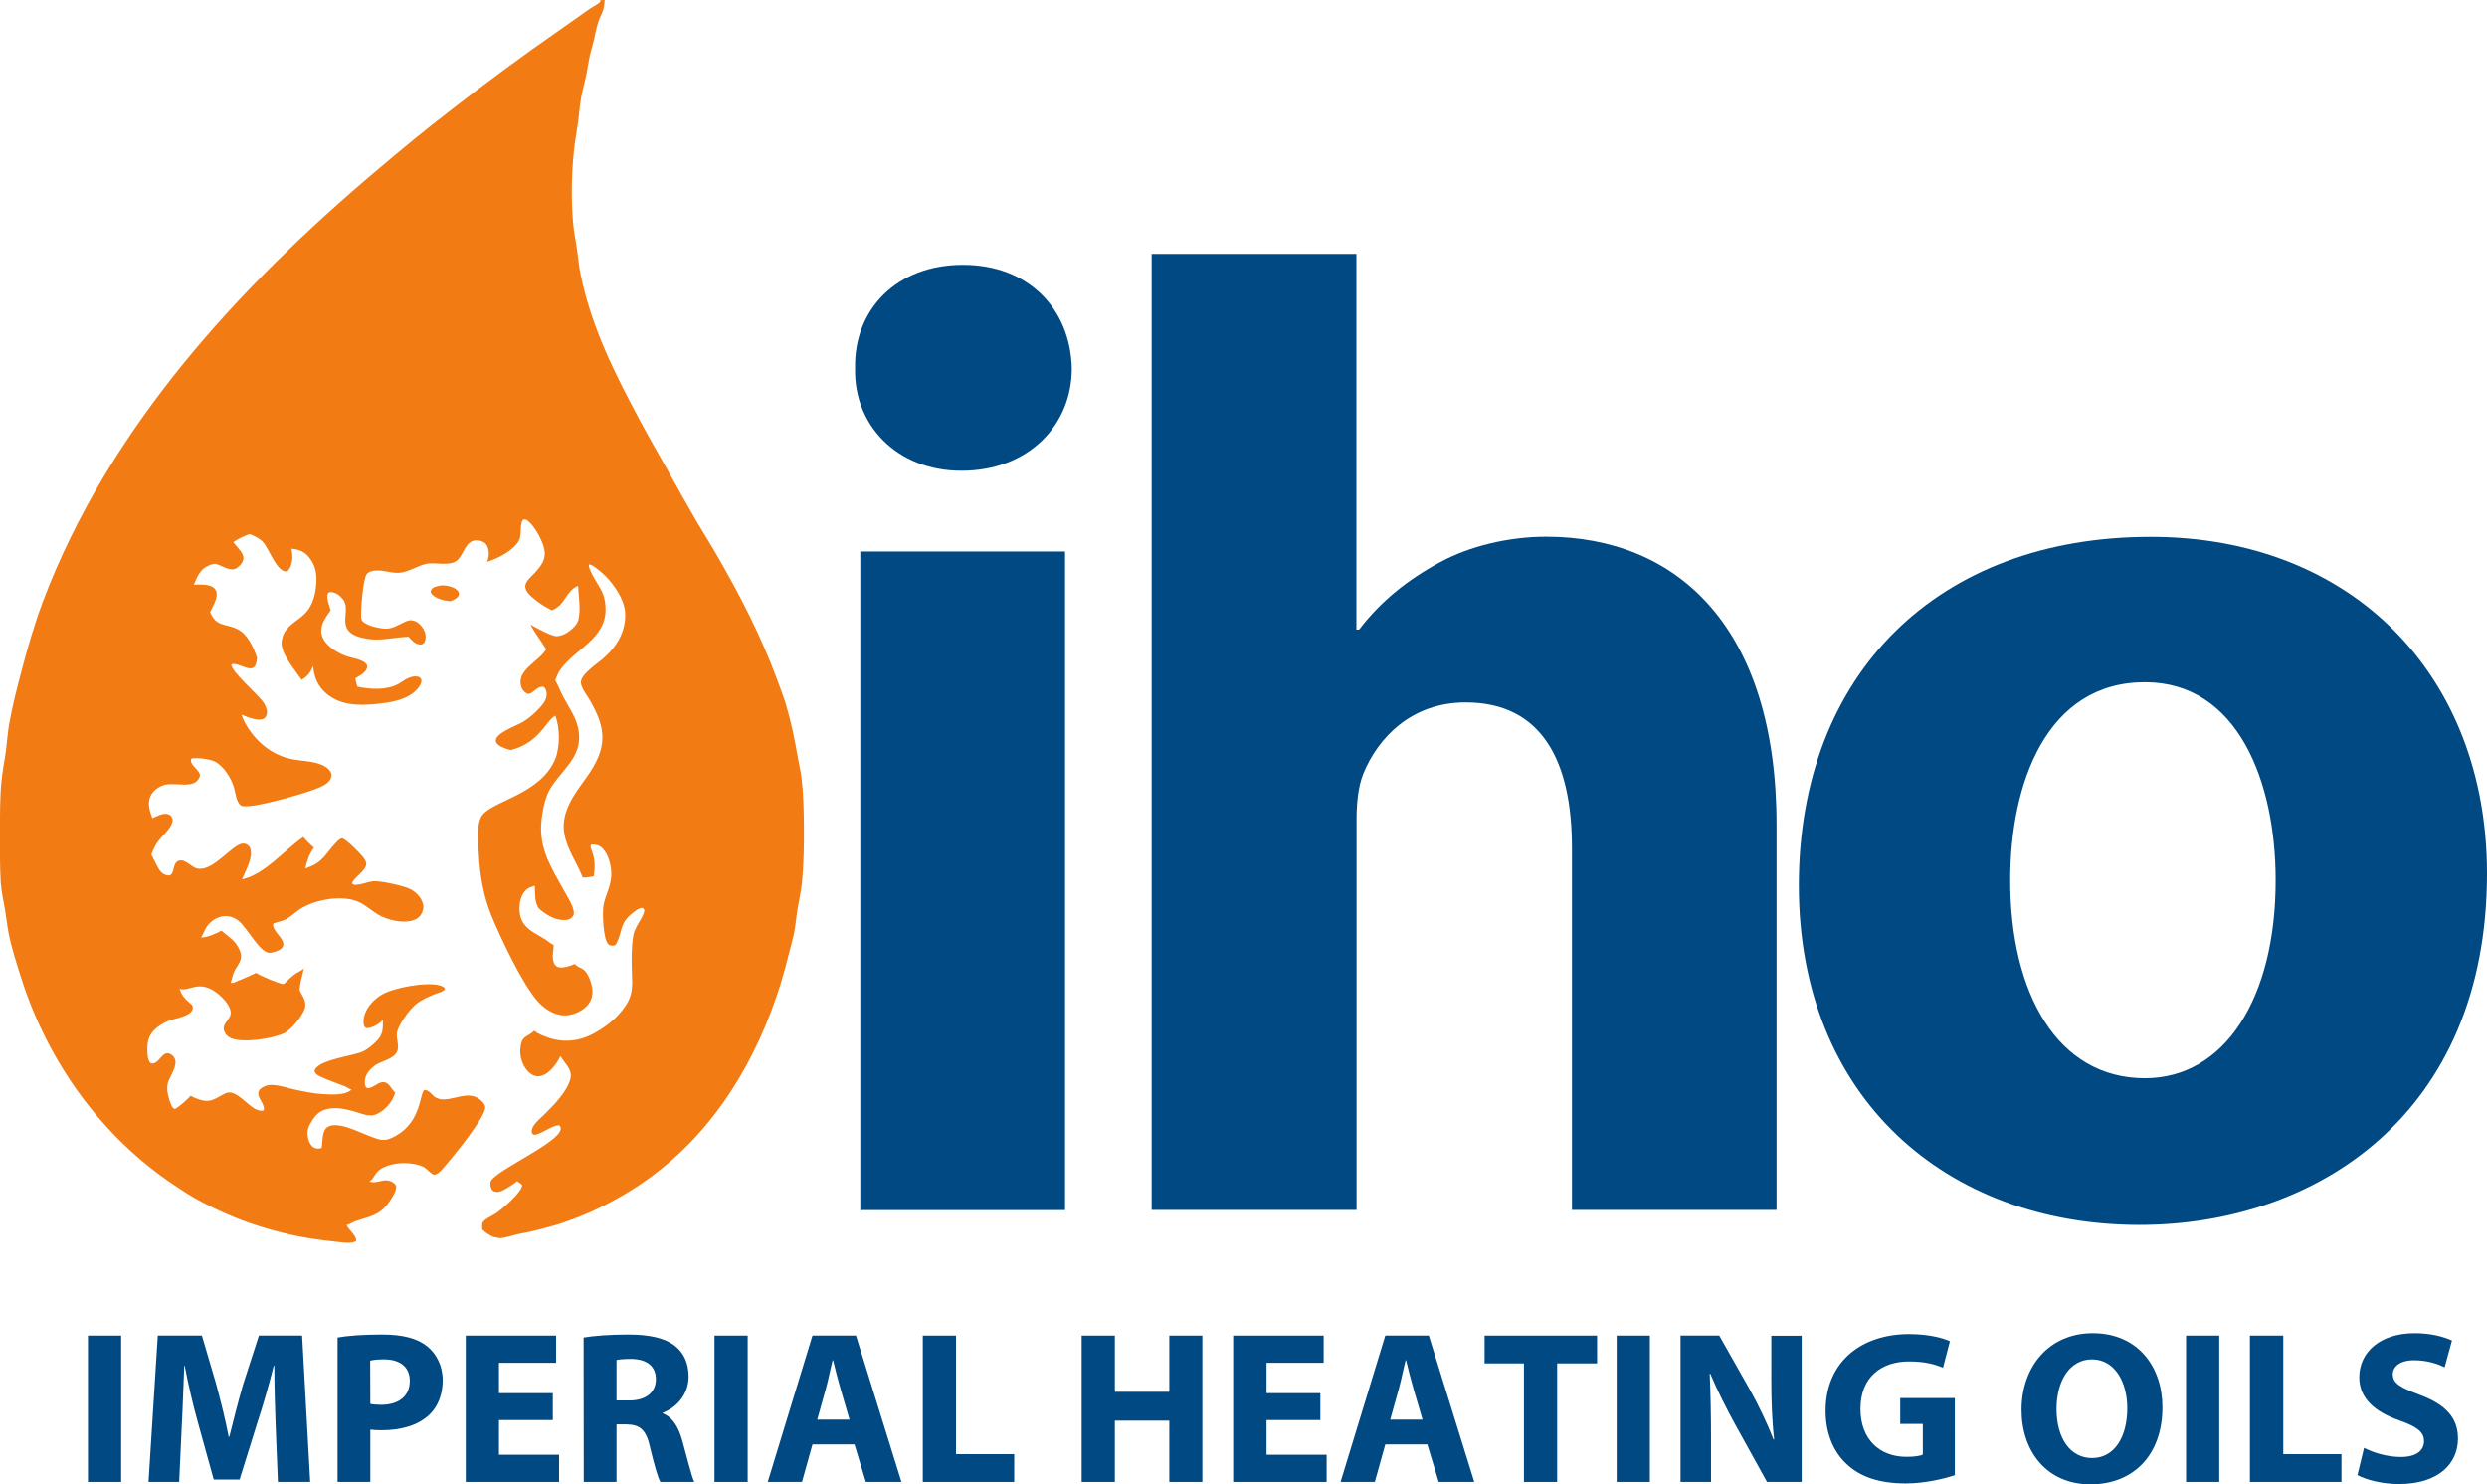
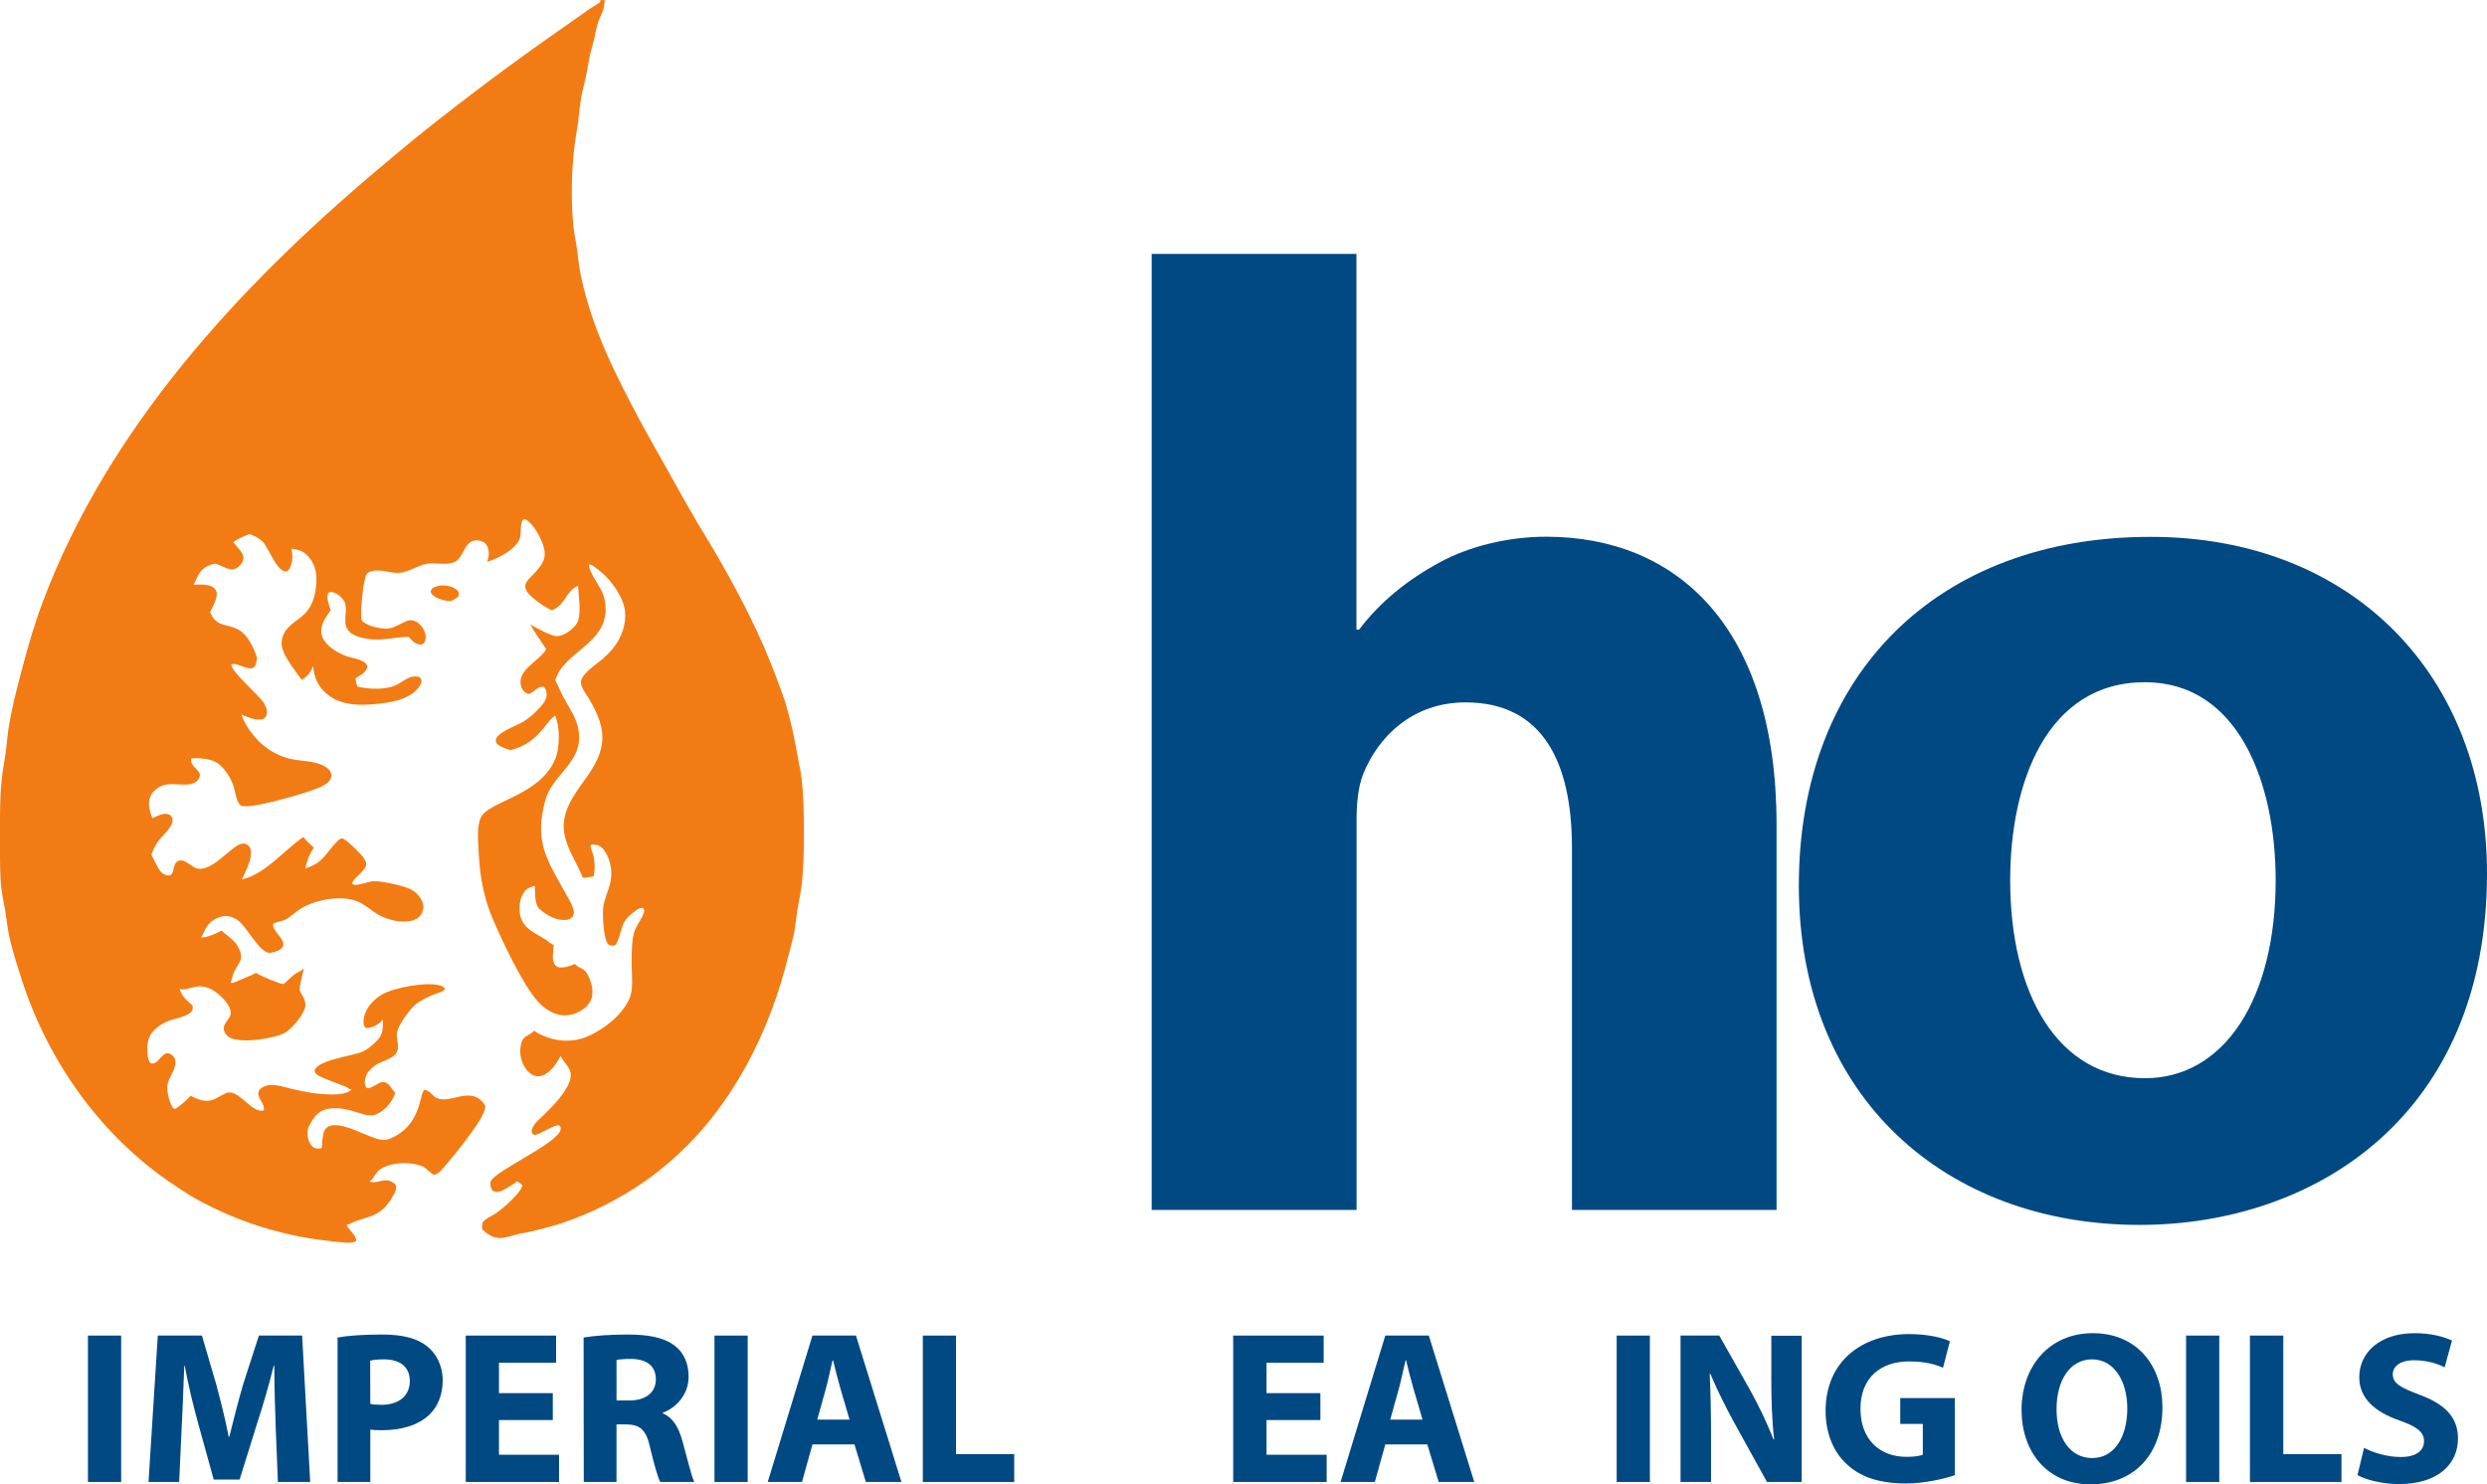
<svg xmlns="http://www.w3.org/2000/svg" version="1.1" id="Layer_1" text-rendering="geometricPrecision" shape-rendering="geometricPrecision" image-rendering="optimizeQuality" x="0px" y="0px" viewBox="0 0 1662.8 992.6" style="enable-background:new 0 0 1662.8 992.6;" xml:space="preserve">
  <style type="text/css">
	.st0{fill:#014983;}
	.st1{fill-rule:evenodd;clip-rule:evenodd;fill:#F27C13;}
</style>
  <g id="Layer_x0020_1">
    <g id="_220963808">
-       <path id="_220957016" class="st0" d="M575.2,368.8h136.9v440.4H575.2L575.2,368.8L575.2,368.8z M716.6,246.4    c0,37.8-28.8,68.4-73.8,68.4c-43.2,0-72-30.6-71.1-68.4c-0.9-39.6,27.9-69.3,72-69.3C687.8,177,715.7,206.7,716.6,246.4    L716.6,246.4z" />
      <path id="_220956992" class="st0" d="M770,169.8h136.9v251.2h1.8c14.4-18.9,32.4-33.3,54-45c19.8-10.8,45.9-17.1,71.1-17.1    c87.3,0,154,60.3,154,192.7v257.5H1051V567c0-57.6-19.8-97.3-71.1-97.3c-36,0-58.5,23.4-68.4,47.7c-3.6,9-4.5,20.7-4.5,30.6v261.1    H770L770,169.8L770,169.8z" />
      <path id="_220956800" class="st0" d="M1344,588.6c0,75.6,31.5,132.4,90.1,132.4c53.1,0,87.4-53.1,87.4-132.4    c0-65.7-25.2-132.4-87.4-132.4C1368.3,456.2,1344,523.7,1344,588.6z M1662.8,584.1c0,161.2-114.4,235-232.3,235    c-128.8,0-227.8-84.6-227.8-226.9c0-142.3,93.6-233.2,235-233.2C1572.7,358.9,1662.8,451.7,1662.8,584.1z" />
      <g>
        <polygon id="_220956944" class="st0" points="81,991 58.8,991 58.8,893.1 81,893.1    " />
        <path id="_220956872" class="st0" d="M184.3,953.5c-0.4-11.8-0.9-26-0.9-40.2H183c-3.1,12.5-7.1,26.4-10.9,37.9l-11.9,38.2h-17.3     l-10.5-37.9c-3.2-11.5-6.5-25.4-8.9-38.2h-0.3c-0.6,13.2-1,28.3-1.7,40.5l-1.7,37.2H99.3l6.2-97.9H135l9.6,32.7     c3,11.3,6.1,23.5,8.3,35h0.4c2.8-11.3,6.1-24.3,9.3-35.2l10.5-32.5H202l5.4,97.9h-21.6L184.3,953.5z" />
        <path id="_220956824" class="st0" d="M247.6,938.8c1.9,0.4,4.2,0.6,7.4,0.6c11.8,0,19-6,19-16c0-9-6.2-14.4-17.3-14.4     c-4.5,0-7.6,0.4-9.2,0.9L247.6,938.8L247.6,938.8z M225.7,894.4c6.8-1.2,16.4-2,29.9-2c13.7,0,23.4,2.6,29.9,7.8     c6.2,4.9,10.5,13.1,10.5,22.7c0,9.6-3.2,17.7-9,23.2c-7.6,7.1-18.7,10.3-31.8,10.3c-2.9,0-5.5-0.1-7.6-0.4v35h-21.9V894.4     L225.7,894.4z" />
        <polygon id="_220957136" class="st0" points="369.6,949.6 333.6,949.6 333.6,972.8 373.8,972.8 373.8,991 311.4,991 311.4,893.1      371.8,893.1 371.8,911.3 333.6,911.3 333.6,931.6 369.6,931.6    " />
        <path id="_220956848" class="st0" d="M412.2,936.5h8.7c11,0,17.6-5.5,17.6-14.1c0-9-6.1-13.5-16.3-13.7c-5.4,0-8.4,0.4-10,0.7     L412.2,936.5L412.2,936.5z M390.2,894.4c7.1-1.2,17.7-2,29.5-2c14.5,0,24.7,2.2,31.7,7.7c5.8,4.6,9,11.5,9,20.5     c0,12.5-8.9,21.1-17.3,24.1v0.4c6.8,2.8,10.6,9.3,13.1,18.3c3.1,11,6.1,23.8,8,27.6h-22.7c-1.6-2.8-3.9-10.7-6.8-22.8     c-2.6-12.2-6.8-15.5-15.8-15.7h-6.7V991h-21.9L390.2,894.4L390.2,894.4z" />
        <polygon id="_220957304" class="st0" points="499.9,991 477.7,991 477.7,893.1 499.9,893.1    " />
        <path id="_220957088" class="st0" d="M568,949.3l-6.1-20.8c-1.7-5.8-3.5-13.1-4.9-18.9h-0.3c-1.5,5.8-2.9,13.2-4.5,18.9     l-5.8,20.8H568z M543.2,965.9l-7,25.1h-22.9l29.9-97.9h29.1l30.4,97.9h-23.8l-7.6-25.1H543.2L543.2,965.9z" />
        <polygon id="_220957424" class="st0" points="617,893.1 639.2,893.1 639.2,972.4 678.1,972.4 678.1,991 617,991    " />
-         <polygon id="_220956920" class="st0" points="745.4,893.1 745.4,930.7 781.8,930.7 781.8,893.1 803.9,893.1 803.9,991 781.8,991      781.8,950 745.4,950 745.4,991 723.2,991 723.2,893.1    " />
        <polygon id="_220957256" class="st0" points="882.8,949.6 846.8,949.6 846.8,972.8 887,972.8 887,991 824.5,991 824.5,893.1      885,893.1 885,911.3 846.8,911.3 846.8,931.6 882.8,931.6    " />
        <path id="_220957040" class="st0" d="M951.1,949.3l-6.1-20.8c-1.7-5.8-3.5-13.1-4.9-18.9h-0.3c-1.5,5.8-2.9,13.2-4.5,18.9     l-5.8,20.8H951.1z M926.2,965.9l-7,25.1h-22.9l29.9-97.9h29.1l30.4,97.9h-23.8l-7.6-25.1H926.2L926.2,965.9z" />
-         <polygon id="_220956896" class="st0" points="1018.9,911.7 992.6,911.7 992.6,893.1 1067.8,893.1 1067.8,911.7 1041.1,911.7      1041.1,991 1018.9,991    " />
        <polygon id="_220957232" class="st0" points="1103.1,991 1080.9,991 1080.9,893.1 1103.1,893.1    " />
        <path id="_220957184" class="st0" d="M1123.6,991v-97.9h25.9l20.3,35.9c5.8,10.3,11.6,22.5,16,33.6h0.4     c-1.5-12.9-1.9-26.1-1.9-40.8v-28.6h20.3V991h-23.2l-20.9-37.8c-5.8-10.5-12.2-23.1-17-34.6l-0.4,0.1c0.6,12.9,0.9,26.7,0.9,42.7     V991L1123.6,991L1123.6,991z" />
        <path id="_220957400" class="st0" d="M1306.9,986.5c-6.8,2.3-19.8,5.5-32.7,5.5c-17.9,0-30.8-4.5-39.8-13.2     c-9-8.4-13.9-21.2-13.8-35.6c0.1-32.5,23.8-51.1,55.9-51.1c12.6,0,22.4,2.5,27.2,4.8l-4.6,17.7c-5.4-2.3-12.1-4.2-22.8-4.2     c-18.4,0-32.4,10.5-32.4,31.7c0,20.2,12.6,32.1,30.8,32.1c5.1,0,9.2-0.6,10.9-1.5v-20.5h-15.1v-17.3h36.5V986.5L1306.9,986.5z" />
        <path id="_220956968" class="st0" d="M1375,942.3c0,19.2,9,32.7,23.8,32.7c15,0,23.5-14.2,23.5-33.3c0-17.6-8.4-32.7-23.7-32.7     C1383.8,909.1,1375,923.3,1375,942.3L1375,942.3z M1445.8,941c0,32.1-19.5,51.6-48.1,51.6c-29.1,0-46.1-21.9-46.1-49.8     c0-29.3,18.7-51.3,47.6-51.3C1429.4,891.5,1445.8,914,1445.8,941L1445.8,941z" />
        <polygon id="_220957064" class="st0" points="1483.8,991 1461.6,991 1461.6,893.1 1483.8,893.1    " />
        <polygon id="_220956512" class="st0" points="1504.3,893.1 1526.6,893.1 1526.6,972.4 1565.5,972.4 1565.5,991 1504.3,991    " />
        <path id="_220956488" class="st0" d="M1580.6,968.2c6,3.1,15.1,6.1,24.6,6.1c10.2,0,15.5-4.2,15.5-10.6c0-6.1-4.6-9.6-16.4-13.8     c-16.3-5.7-26.9-14.7-26.9-28.9c0-16.7,13.9-29.5,37-29.5c11,0,19.2,2.3,25,4.9l-4.9,17.9c-3.9-1.9-10.9-4.7-20.5-4.7     c-9.6,0-14.2,4.4-14.2,9.4c0,6.2,5.5,9,18.2,13.8c17.3,6.4,25.4,15.4,25.4,29.2c0,16.4-12.6,30.4-39.5,30.4     c-11.2,0-22.2-2.9-27.7-6L1580.6,968.2L1580.6,968.2z" />
      </g>
      <path id="_220956656" class="st1" d="M294.6,391.5c2.5-0.2,5.2,0.2,7.6,1.1c1.7,0.6,3.6,1.7,4.4,3.4c0.3,0.7,0.3,1.5,0,2.3    c-0.8,1.7-3.7,3.1-5.3,3.7c-3.2-0.2-6.2-0.8-9.1-2.2c-1.4-0.7-3.6-2-4.1-3.6c-0.2-0.7-0.1-1.3,0.3-1.9    C289.4,392.4,292.7,391.9,294.6,391.5L294.6,391.5z M400.9,0.1l3.4-0.1c-0.6,8.9-2.3,8.4-4.6,15.6c-1.1,3.5-1.7,7.2-2.5,10.8    c-0.9,3.9-2.2,7.7-3,11.6c-0.8,3.7-1.3,7.5-2,11.2c-1.1,5.3-2.6,10.5-3.6,15.9c-1,5.3-1.3,10.6-2,16c-0.9,6.4-2.1,12.7-2.8,19.1    c-1.7,15.9-2,33.2-0.6,49.2c0.5,6.1,1.9,12.1,2.7,18.2c0.8,5.3,1.2,10.8,2.3,16c7.5,35.9,22.7,65.8,39.7,97.7    c5.9,11,12.1,21.7,18.2,32.6c6.3,11.5,12.8,22.9,19.3,34.2c5,8.5,10.3,16.8,15.2,25.4c14.9,26,28.5,52.5,38.9,80.7    c2,5.4,4.1,10.8,5.8,16.3c3.5,11.5,5.9,23.3,8,35.2c0.9,5.1,2.1,10.1,2.7,15.2c1.2,10.4,1.4,21.2,1.5,31.7    c0.1,12.4-0.1,25.3-1.3,37.6c-0.6,5.8-1.9,11.6-2.9,17.3c-0.9,5.3-1.3,10.8-2.3,16.1c-1,5-2.5,9.9-3.7,14.8    c-12.4,51.1-37.5,101.4-77.3,136.6c-1.8,1.6-3.6,3.2-5.5,4.7c-1.9,1.5-3.7,3.1-5.6,4.5c-1.9,1.5-3.8,2.9-5.8,4.3    c-2,1.4-3.9,2.8-5.9,4.1s-4,2.7-6.1,3.9c-2,1.3-4.1,2.5-6.2,3.7c-2.1,1.2-4.2,2.4-6.3,3.5s-4.3,2.2-6.4,3.3    c-2.2,1.1-4.3,2.1-6.5,3.1c-2.2,1-4.4,1.9-6.6,2.8c-2.2,0.9-4.5,1.8-6.7,2.6c-2.3,0.8-4.5,1.6-6.8,2.4c-2.3,0.8-4.6,1.5-6.9,2.1    s-4.6,1.3-7,1.9c-2.3,0.6-4.7,1.2-7,1.7c-2.4,0.5-4.7,1-7.1,1.4c-3.8,0.7-10.4,3.2-14.1,2.9c-0.5,0-0.8-0.2-1.2-0.4    c-2.3,0.3-6.1-2.2-7.9-3.6c-0.3-0.2-0.5-0.5-0.8-0.8c-0.6-0.3-0.8-0.6-1.2-1.2c-0.1-1.1-0.1-2.7,0.1-3.8c0.6-2.6,6.8-5.2,9-6.7    c4.5-3.1,16.8-13.5,17.7-18.7c-0.5-1.1-2.2-1.8-3.2-2.7c-0.1-0.1-0.1-0.1-0.2-0.2c-1.6,1.6-3.8,2.7-5.6,3.9    c-2.4,1.6-6.2,4-9.2,3.2c-1.1-0.3-1.9-0.9-2.4-1.9c-0.7-1.4-1.1-3.8-0.4-5.2c3.6-7.3,44.3-25,46.6-34.3c0.3-1.2,0.1-1.7-0.5-2.7    c-2.7-1.8-12.7,5.8-16.9,6.1c-0.6-0.2-1.1-0.3-1.5-0.9c-0.9-1.5-0.1-3.6,0.7-4.9c1.9-3.1,5.3-5.9,7.9-8.4    c5.9-5.8,14.7-14.9,16.8-23.1c1.7-6.6-3.5-10-6.4-15.1c-0.1-0.1-0.1-0.2-0.2-0.3c-1.6,3.4-4.1,7.1-6.9,9.7c-2.3,2.1-5.3,4-8.6,3.8    c-2.7-0.2-5-1.9-6.7-3.8c-3.4-4-5-9.3-4.6-14.5c0.7-9.1,4.2-7.5,9.2-12c0.1-0.1,0.1-0.1,0.2-0.2c1.9,2,6.5,3.7,9.1,4.6    c0.6,0.2,1.2,0.4,1.8,0.6c0.6,0.2,1.2,0.3,1.9,0.5c0.6,0.1,1.3,0.3,1.9,0.4c0.6,0.1,1.3,0.2,1.9,0.3c0.6,0.1,1.3,0.1,1.9,0.2    c0.6,0,1.3,0.1,1.9,0.1c0.6,0,1.3,0,1.9,0c0.6,0,1.3-0.1,1.9-0.1c0.6,0,1.3-0.1,1.9-0.2c0.6-0.1,1.3-0.2,1.9-0.3    c0.6-0.1,1.3-0.2,1.9-0.4c0.6-0.1,1.2-0.3,1.9-0.5c0.6-0.2,1.2-0.4,1.8-0.6c0.6-0.2,1.2-0.4,1.8-0.7c0.6-0.2,1.2-0.5,1.8-0.8    c0.6-0.3,1.2-0.5,1.7-0.8c6.7-3.5,13.8-8.6,18.6-14.4c2.8-3.3,5.5-7.1,6.7-11.2c1.8-5.8,1-12.6,0.9-18.7c-0.1-7-0.2-14.5,1-21.4    c1-6.2,6.1-11.1,7.3-16.3c0.2-1-0.1-1.4-0.7-2.2c-0.7-0.2-1.2-0.3-1.8-0.1c-1.9,0.6-4,2.4-5.6,3.6c-8.7,7-6.1,12.2-10.8,20.7    c-0.4,0.3-0.8,0.7-1.3,0.8c-1.3,0.2-2.6,0.1-3.7-0.8c-3.5-3-4.2-21.4-3.3-26.1c1.5-7.8,5.6-13.7,5.2-22.1    c-0.2-5.3-2.2-12.9-6.4-16.5c-2.1-1.8-4.3-2.2-7-2c-1,1.2,0.1,3.2,0.6,4.6c2,5.6,2,10.8,1.1,16.6c-2.5,0.5-4.8,0.9-7.4,0.8    c-3.8-9.8-10.5-18.9-12.3-29.4c-2.5-14.3,6.7-26.3,14.6-37.2c13.9-19.4,14.3-32,2.1-52.6c-1.8-3.1-5.2-7.3-5.6-10.9    c-0.6-5.5,10.8-12.8,14.6-16.1c2.5-2.2,4.8-4.5,6.9-7.1c5.6-6.9,8.9-15.8,8-24.8c-1-9.3-9.3-20.9-16.5-26.6    c-1.7-1.3-5.5-4.8-7.6-4.6c-0.8,3.5,7.3,14.8,8.9,18.6c1.6,3.6,2.2,7.6,2.2,11.5c0,19.5-19.9,26.2-29.8,39.6    c-1.8,2.4-2.8,4.9-3.9,7.6c2,3.6,3.5,7.5,5.4,11.2c3.8,7.2,8.5,13.3,10.1,21.5c3.3,17.3-9,25.4-17.6,38    c-3.9,5.7-5.4,12.2-6.5,18.9c-3.7,22,5.5,34.7,15.5,52.9c2,3.6,4.8,7.9,5.5,12c0.2,1.5,0.2,2.4-0.8,3.7c-1.2,1.5-2.9,2.1-4.8,2.2    c-6.7,0.4-13-3.5-17.8-7.8c-2.9-4.2-2.4-10.2-2.6-15.1c-1.3,0.4-2.7,0.8-3.9,1.4c-2.4,1.2-4.2,3.8-5.1,6.3    c-1.7,4.6-1.8,10.9,0.3,15.4c3.1,6.5,9.9,9.1,15.6,12.7c1.8,1.2,3.7,3.1,5.7,3.8c0,3.9-1.4,8.3,0.2,12.1c0.5,1.2,1.5,2.2,2.7,2.7    c2.8,1,8.6-0.8,11.2-2.1c3.4,3.8,6.2,1.6,9.4,8.7c2,4.5,3.4,10.1,1.6,14.9c-1.7,4.4-5.6,7.3-9.8,9.1c-5.3,2.2-10.1,2.3-15.4,0.1    c-3.9-1.7-7.3-4.2-10.2-7.4c-10.5-11.5-24.9-42.2-31.2-57.4c-5.5-13.4-7.9-27.6-8.6-42c-0.3-6.8-1.6-17.8,1.5-24.1    c5.2-10.8,39.7-14.4,49.7-39.1c3.1-7.7,3.2-21.2-0.1-28.9c-3,2.1-4.9,4.8-7.2,7.7c-6.1,7.9-12.7,12.8-22.5,15.4    c-2.7-0.7-6.3-1.8-8.4-3.6c-0.9-0.7-1.6-1.6-1.6-2.8c-0.1-5.1,14.2-10.1,18.2-12.5c1.6-1,3.2-2.1,4.7-3.3c1.5-1.2,2.9-2.5,4.3-3.9    c2.8-2.8,6.9-6.9,6.8-11.1c0-1.8-0.4-3.7-1.8-5c-3.9-1-6.2,3.1-9.4,4.4c-0.9,0.4-1.6,0.2-2.4-0.3c-1.9-1.1-3.1-3-3.6-5.1    c-2.5-10.5,12-16.2,16.6-23.8l0.3-0.4c-3.4-5.7-7.5-10.6-10.5-16.6c3.4,2,14,7.9,17.6,7.8c4.3-0.1,9-3.4,11.8-6.5    c1.1-1.2,2.2-2.8,2.6-4.3c1.7-6.7,0.2-16-0.2-22.9c-8.4,3.6-8.4,12.9-17.5,16.4c-2-1-4-2.1-5.8-3.2c-1.9-1.2-3.7-2.5-5.4-3.9    c-2.5-2-6.4-5.1-6.6-8.6c-0.2-3.7,4.4-7.1,6.7-9.7c3.4-3.8,6.7-7.9,6.3-13.3c-0.4-6.2-6.2-17.1-11.2-21.1    c-1.1-0.9-1.7-1.1-3.1-0.9c-2.8,2.9-0.7,9.8-2.9,14c-3.7,6.8-14.2,12.1-21.3,14.3c0.5-1.5,1-3.2,1.1-4.8c0.1-2.6-0.4-5.6-2.3-7.5    c-1.6-1.6-4.2-2.2-6.4-2.1c-6.7,0.5-7.9,8.7-11.7,12.7c-5,5.3-15.1,1.6-21.7,3.1c-6,1.4-11.5,5.4-17.7,5.9    c-5.1,0.4-10.2-1.8-15.4-1.5c-2.2,0.1-5,0.6-6.4,2.4c-2.4,3-4.3,25.4-3.6,29.9c0.2,1.2,1.2,2.1,2.2,2.7c2.5,1.7,5.9,2.6,8.8,3.2    c8.2,1.7,10,0,17.1-3.4c1.3-0.6,2.7-1.3,4.1-1.5c2.3-0.3,4.4,0.6,6.1,2c2.5,2.1,4.6,5.4,4.7,8.7c0.1,1.6-0.2,3.6-1.4,4.7    c-0.6,0.6-1.4,0.8-2.2,0.8c-3.6-0.2-5.6-2.8-7.8-5.2c-9.3,0.2-18.1,2.9-27.5,1.4c-24.1-3.9-10-17.8-16.2-26.2    c-1.9-2.5-4.8-4.9-8.1-5.1c-1.1-0.1-1.5,0.2-2.2,1c-1.1,3.2,1,8,1.9,11.2c-2.5,3.5-5.3,7.2-6.1,11.6c-1.8,9.1,8.2,15.7,15.4,18.6    c3.8,1.6,12.6,2.5,14.7,6c0.1,0.2,0.2,0.4,0.3,0.6c0.1,0.2,0.1,0.4,0.1,0.6c0,0.2,0,0.4,0,0.6c0,0.2-0.1,0.4-0.1,0.6    c-1,3.3-5.1,5.2-7.8,6.9c0.3,1.9,0.8,3.7,1.3,5.5c8.3,1.9,20,2.6,27.7-1.9c2.9-1.7,5.8-4.1,9.2-4.7c1.5-0.3,3.7-0.4,5,0.6    c0.6,0.5,0.9,1.1,1,1.9c0.1,1.8-1.2,3.8-2.3,5.2c-6.5,8-19.1,9.7-28.7,10.6c-11.3,1.1-23.1,0.8-32.3-6.8    c-6.1-5.2-8.4-10.8-9.1-18.6c-1.9,4.4-3.6,6.7-7.7,9.2c-4.3-6.4-14.2-17.7-13.4-25.4c0.9-8.8,7.3-12,13.5-17    c6.2-5,8.7-12.2,9.5-20c0.8-7.3,0.1-13.8-4.7-19.6c-3.3-4-6.7-5.2-11.7-5.7c0.3,2,0.7,4.1,0.6,6.1c-0.1,2.9-1,6.8-3.3,8.9    c-6.5,2.1-12.4-15.2-16.2-19.3c-2.6-2.8-5.6-4.1-9.1-5.5c-3.9,1.4-7.5,3-10.9,5.4c1.6,2,3.3,3.9,4.9,6c1.2,1.6,2.2,3.5,1.8,5.5    c-0.4,2.4-2.7,4.8-4.7,6c-4.1,2.5-9.6-2-13.8-3l-0.5-0.1c-1.2,0.3-2.5,0.5-3.6,1c-6.2,2.4-8.1,7.4-10.5,13.1    c3.6-0.2,8.2-0.4,11.6,1c1.5,0.6,2.8,1.7,3.4,3.3c1.5,4.3-2.4,10.2-4.1,14c4.2,10.2,10.5,7.4,18.5,11.5    c6.6,3.3,10.7,12.4,12.9,19.1c-0.2,1.4-0.4,3-0.9,4.4c-2.4,6.8-12-2-16.3,0c-0.3,4.8,17.9,19.9,21.6,25.6c1.4,2.3,2.8,5.2,2,7.9    c-0.3,1.1-1,2.3-2.1,2.8c-4,1.9-11-1.3-14.8-2.8c0.6,1.6,1.2,3.2,2,4.7c6.7,12.8,18.2,22.7,32.6,25.3c5.6,1,11.5,1.1,16.9,2.8    c3,0.9,6.9,2.9,8.3,5.9c0.6,1.3,0.6,2.7,0,4c-1.7,3.9-7.1,5.9-10.8,7.3c-7.1,2.8-43.7,13.7-49.1,10.9c-3.2-1.7-3.9-8.9-4.9-12.2    c-1.9-6.3-6.8-14.2-12.8-17.3c-3.1-1.6-12.5-2.9-15.7-1.9c-1.4,3.9,4.5,6.9,5.6,10.1c0.3,0.9,0.2,1.7-0.2,2.5    c-3.8,8.5-16.9,2.3-24.7,5.4c-3.4,1.4-6.7,3.9-8.1,7.4c-2,4.8-0.4,9.8,1.4,14.4c3-1.3,7.1-3.7,10.4-2.7c1.1,0.3,2.2,1.1,2.7,2.2    c2.5,4.9-6.6,12.2-9.3,16c-2,2.8-3.3,5.7-4.5,8.9c1.4,2.7,2.7,5.4,4.1,8c1.3,2.5,3.1,5,6,5.7c6.1,1.6,3.4-7,7.5-9.3    c4.3-2.4,8.7,3.5,12.5,4.7c9.2,2.8,20.5-11.4,27.8-15.4c1.6-0.9,3.3-1.5,5.1-0.9c1.4,0.5,2.4,1.4,3,2.7c2.5,5.8-3.1,15.6-5.4,21    c15.2-3.2,28.3-19.6,41-28.3c2.2,2.6,4.5,4.9,7.1,7.1c-3.1,4.3-4.6,8.7-5.8,13.9c12.4-3.9,13.2-9.8,21.2-17.9    c0.8-0.8,2.2-2.2,3.4-2.2c2.5,0.2,12,9.9,13.8,12.2c0.9,1.1,2.3,3.1,2.4,4.6c0.2,5-9,9.6-9.5,13.4c0.8,0.9,1.8,0.9,3,0.8    c3.6-0.2,7.1-1.8,10.7-2.3c4.8-0.6,19.1,2.7,23.8,4.6c3.8,1.5,7.5,4.6,9.2,8.5c0.1,0.3,0.3,0.6,0.4,1c0.1,0.3,0.2,0.7,0.3,1    c0.1,0.3,0.1,0.7,0.2,1c0,0.3,0.1,0.7,0.1,1c0,0.3,0,0.7-0.1,1c0,0.3-0.1,0.7-0.2,1c-0.1,0.3-0.2,0.7-0.3,1s-0.2,0.7-0.4,1    c-1,2.3-2.8,3.8-5.1,4.7c-7.1,2.8-18.3,0.1-24.6-3.8c-4.4-2.7-8.1-6.2-12.8-8.3c-10.9-4.7-27.7-1.7-37.9,4.2    c-3.7,2.1-6.7,5.5-10.5,7.5c-2.5,1.3-5.7,1.7-8.4,2.8c-1.5,3.8,5.7,8.9,6.5,12.8c0.2,1,0.2,2.3-0.5,3.2c-1.5,2.1-5.4,3.2-7.8,3.6    c-7,1.2-15.5-17-21.9-21.7c-3-2.2-6.5-3.3-10.2-2.7c-4.9,0.8-9.3,4.1-11.6,8.5c-0.9,1.7-1.5,3.7-2.6,5.2c-0.1,0.2-0.2,0.3-0.3,0.4    c0.1,0,0.2,0,0.3,0c0.1,0,0.2,0,0.3,0c2.7,0.3,10.8-2.9,13-4.6c5,4.6,9.4,6.3,12.3,13.3c2.8,6.7-1.7,9.4-4,14.8    c-0.9,2.2-1.2,4.6-2.1,6.9c0.7,0.1,1.4,0.1,2-0.1c2.1-0.8,13.6-5.7,15.1-6.6c0.1,0.1,0.1,0.2,0.2,0.2c1.6,1.4,16.1,7.5,17.9,7.3    c0.6-0.2,0.5-0.1,0.8-0.4c0.1-0.1,0.2-0.2,0.3-0.3c2.5-2.4,4.8-4.7,7.7-6.6c1.7-1.1,3.5-1.7,5-3.1c-1.1,4.9-2.5,9.1-2.9,14.2    c0.5,1.8,1.8,3.5,2.6,5.2c1.2,2.4,1.7,5,0.8,7.6c-1.9,5.3-9.2,14.3-14.2,16.5c-7.7,3.5-26.9,6.4-34.8,3.2    c-2.2-0.9-3.8-2.3-4.7-4.5c-1.8-4.6,2.4-6.8,3.9-10.6c0.7-1.8,0.3-3.7-0.5-5.5c-1.5-3.4-4.5-6.5-7.3-8.9c-13-10.7-19.5-1.3-26-3.6    c1.4,5.2,4.8,7.6,8.6,11.1c0.1,0.5,0.2,1.1,0.2,1.7c-0.2,5.6-12.2,7-16.2,8.6c-3.6,1.5-7.1,3.6-9.8,6.4c-3.6,3.8-4.5,7.9-4.4,13.1    c0.1,2.8,0.1,6.8,2.3,8.9c4.4,1.1,6.4-5,9.9-6.5c0.8-0.4,1.7-0.3,2.5,0c1.6,0.6,3.1,1.9,3.7,3.5c1.9,4.5-2.9,11.3-4.5,15.5    c-1.6,4.4,0.4,11.9,2.4,15.9c0.6,1.2,1,1.8,2.2,2.2c3.4-2,7.8-6,10.5-8.9c1.8,1.1,3.8,1.8,5.7,2.5c8,2.6,10.8-0.9,17.5-4.1    c7.2-3.5,15,9,21.5,11.1c1.2,0.4,2.9,0.8,4.1,0.2c1.1-3.7-3.7-7.5-3.6-11.4c0-1.1,0.6-2.1,1.4-2.9c1.6-1.4,4.3-2.5,6.4-2.6    c4.8-0.3,10.7,1.7,15.4,2.8c6.7,1.5,13.3,2.9,20.1,3.3c5.7,0.3,14.6,1,19.1-3c-1.6-0.3-2.8-1.5-4.3-2.1    c-5.7-2.3-11.7-4.2-17.2-6.9c-1.6-0.8-2.7-1.6-3.3-3.3c0.7-7.3,25.8-10.3,31.9-13c3.5-1.5,7.2-4.7,9.8-7.4c4.3-4.4,4-8.3,4-14.1    c-0.2,0.3-0.4,0.6-0.7,0.8c-2.2,2.5-6.7,4.8-10,4.9c-0.6-0.3-1.1-0.3-1.5-0.9c-1.1-1.7-0.8-5.1-0.3-7c1.5-6.2,6.7-11.6,12.1-14.7    c7.8-4.5,29.5-8.5,38.3-6c1.3,0.4,2.9,0.9,3.6,2.1c-0.4,1-0.6,1.1-1.5,1.7c-1.5,0.9-3.5,1.4-5.2,2c-4.2,1.7-8.9,3.8-12.5,6.6    c-4.3,3.4-12.8,14.8-13,20.3c-0.1,3.2,1.2,6.5,0.7,9.8c-1.1,6.9-10.8,7.6-15.5,11.2c-3.2,2.4-6,5.5-6.5,9.6    c-0.2,1.8-0.2,3.7,1,5.2c3.6,1.1,7-3.5,10.8-3.8c4.3-0.3,5.8,4.7,8.4,7c-0.1,0.4-0.2,0.7-0.3,1c-1.5,4.9-6.1,10.3-10.7,12.7    c-1.8,1-4.2,2-6.3,1.4c-3,1-17.7-7.5-29.7-3.7c-4.9,1.5-7.9,5.8-10.2,10.2c-1.8,3.4-1.7,6.9-0.6,10.4c0.7,2,1.9,4.1,3.9,5    c1.5,0.6,3.4,0.6,4.8,0l0.4-4.4c0.3-3,0.5-7.2,3-9.2c7.9-6.2,27.9,7.2,36.7,8.2c3.4,0.4,6.6-1.1,9.5-2.7    c17.2-9.8,15.7-28.1,19-30.7c4,0.1,5.3,4.5,8.6,5.5c0.1,0,0.3,0.1,0.4,0.1c3.5,2,11.4-0.5,15.3-1.3c4.3-0.8,8.5-1,12.2,1.6    c1.6,1.2,4,3.3,4.2,5.4c0.7,6.6-22.4,34.6-27.9,40.8c-1.5,1.8-3.8,4.5-6.3,4.6c-1.6-0.2-5.1-4.2-7-5.2c-2.7-1.4-6.4-2.1-9.5-2.4    c-6.5-0.7-17,0.7-21.6,5.9c-1.5,1.7-2.8,4.6-4.6,5.9c-0.2,0.1-0.3,0.2-0.5,0.3c5,2.2,10.2-3.3,16,0.9c0.9,0.6,1.8,1.5,1.9,2.6    c0.3,3-3.6,8.9-5.4,11.2c-6.4,8.5-12.9,8.7-22.1,12c-2,0.7-3.7,2.1-5.7,2.4c1.5,3.5,6.3,6.6,6.5,10.5c-0.3,0.3-0.6,0.7-1.1,0.8    c-4.1,1.3-10,0.1-14.3-0.3c-3.8-0.4-7.6-0.8-11.4-1.4c-3.8-0.5-7.6-1.2-11.3-1.9c-3.8-0.7-7.5-1.5-11.2-2.5    c-3.7-0.9-7.4-1.9-11.1-3c-3.7-1.1-7.3-2.3-10.9-3.5c-3.6-1.3-7.2-2.6-10.7-4.1c-3.5-1.4-7-3-10.5-4.6c-3.5-1.6-6.9-3.3-10.3-5.1    c-6.5-3.3-12.6-7.3-18.7-11.4c-48.8-32.3-84.7-82.7-102.4-138.2c-3.1-9.8-6.5-20.1-8.5-30.2c-1-5.2-1.5-10.4-2.4-15.6    c-1.1-6.1-2.4-12.2-2.9-18.3C-0.2,578.9,0,567,0,555.1c0-10.9-0.1-21.8,1-32.7c0.6-6.7,2-13.2,2.9-19.8c0.8-6.3,1.2-12.6,2.3-18.8    c2.1-11.8,5.1-23.6,8.2-35.2c4.1-15.7,8.6-31.2,14.3-46.4C72.4,286.3,159.6,191.7,253,113c15.5-13.1,31-26,47.2-38.4    c24.3-19,49.2-37.3,74.5-54.9l20-14.1c1.6-1.1,5.2-2.8,6.4-4.2c0.2-0.3,0.3-0.6,0.5-0.9L400.9,0.1L400.9,0.1z" />
    </g>
  </g>
</svg>